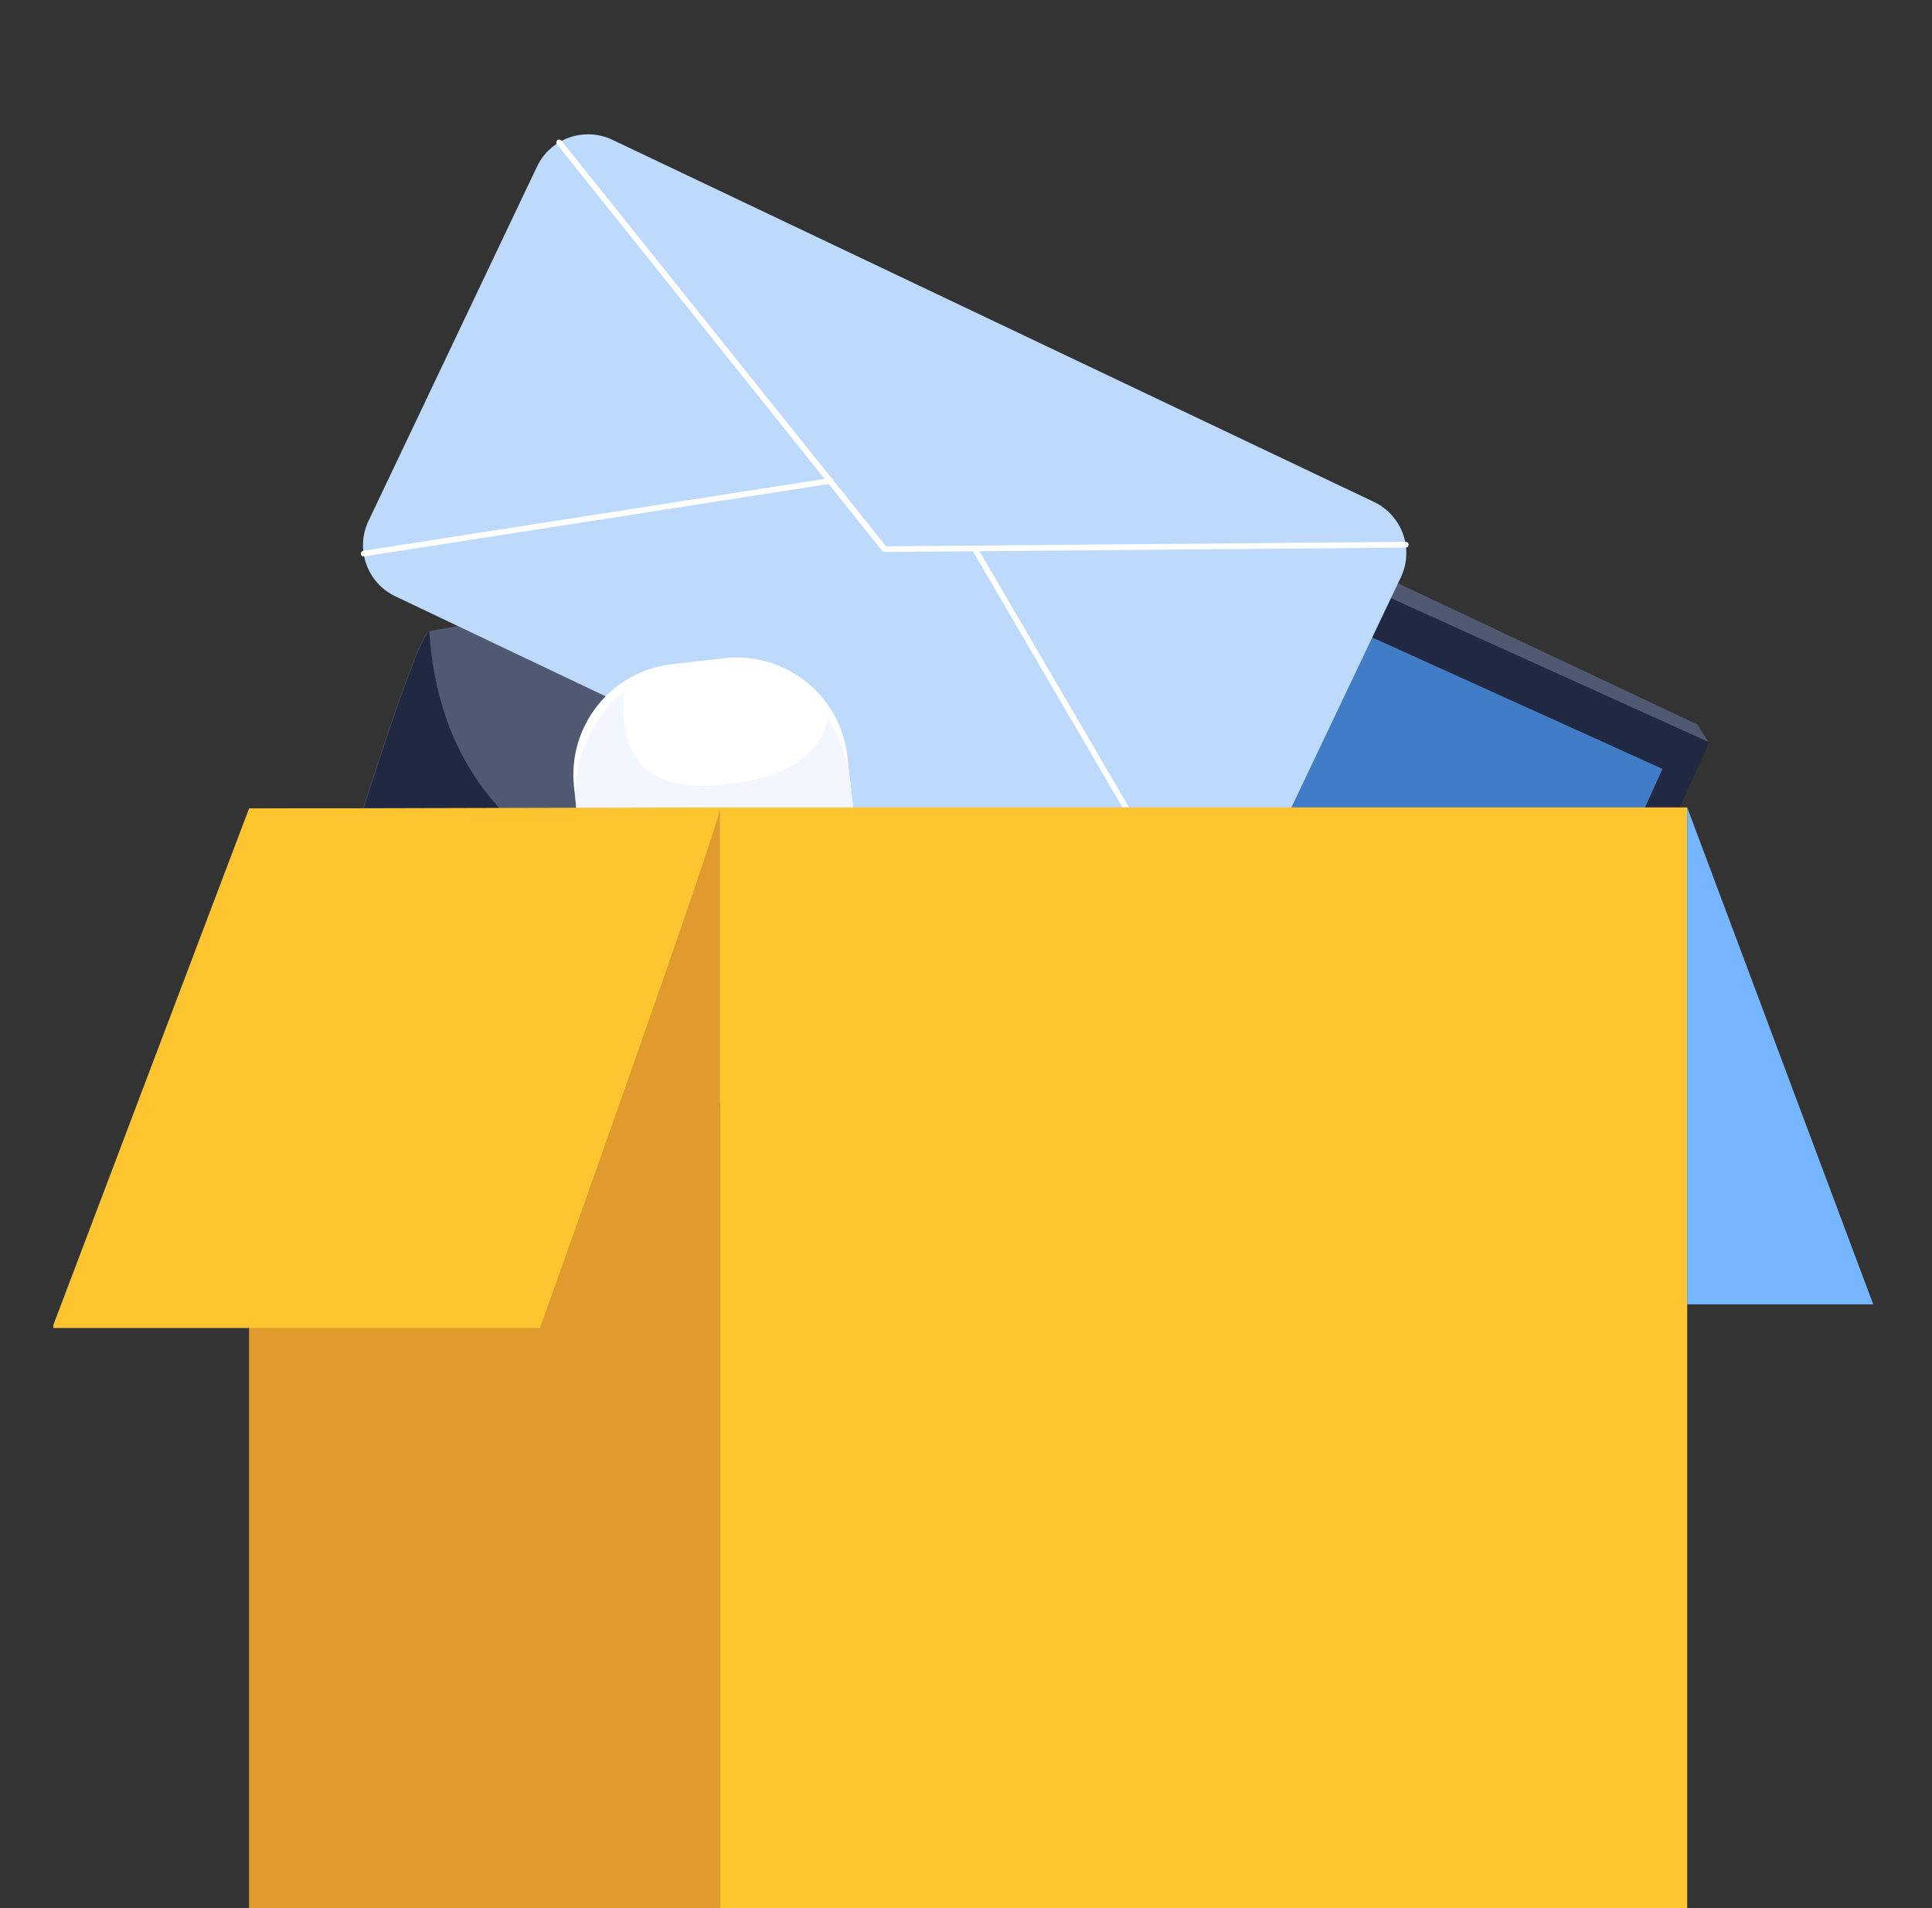
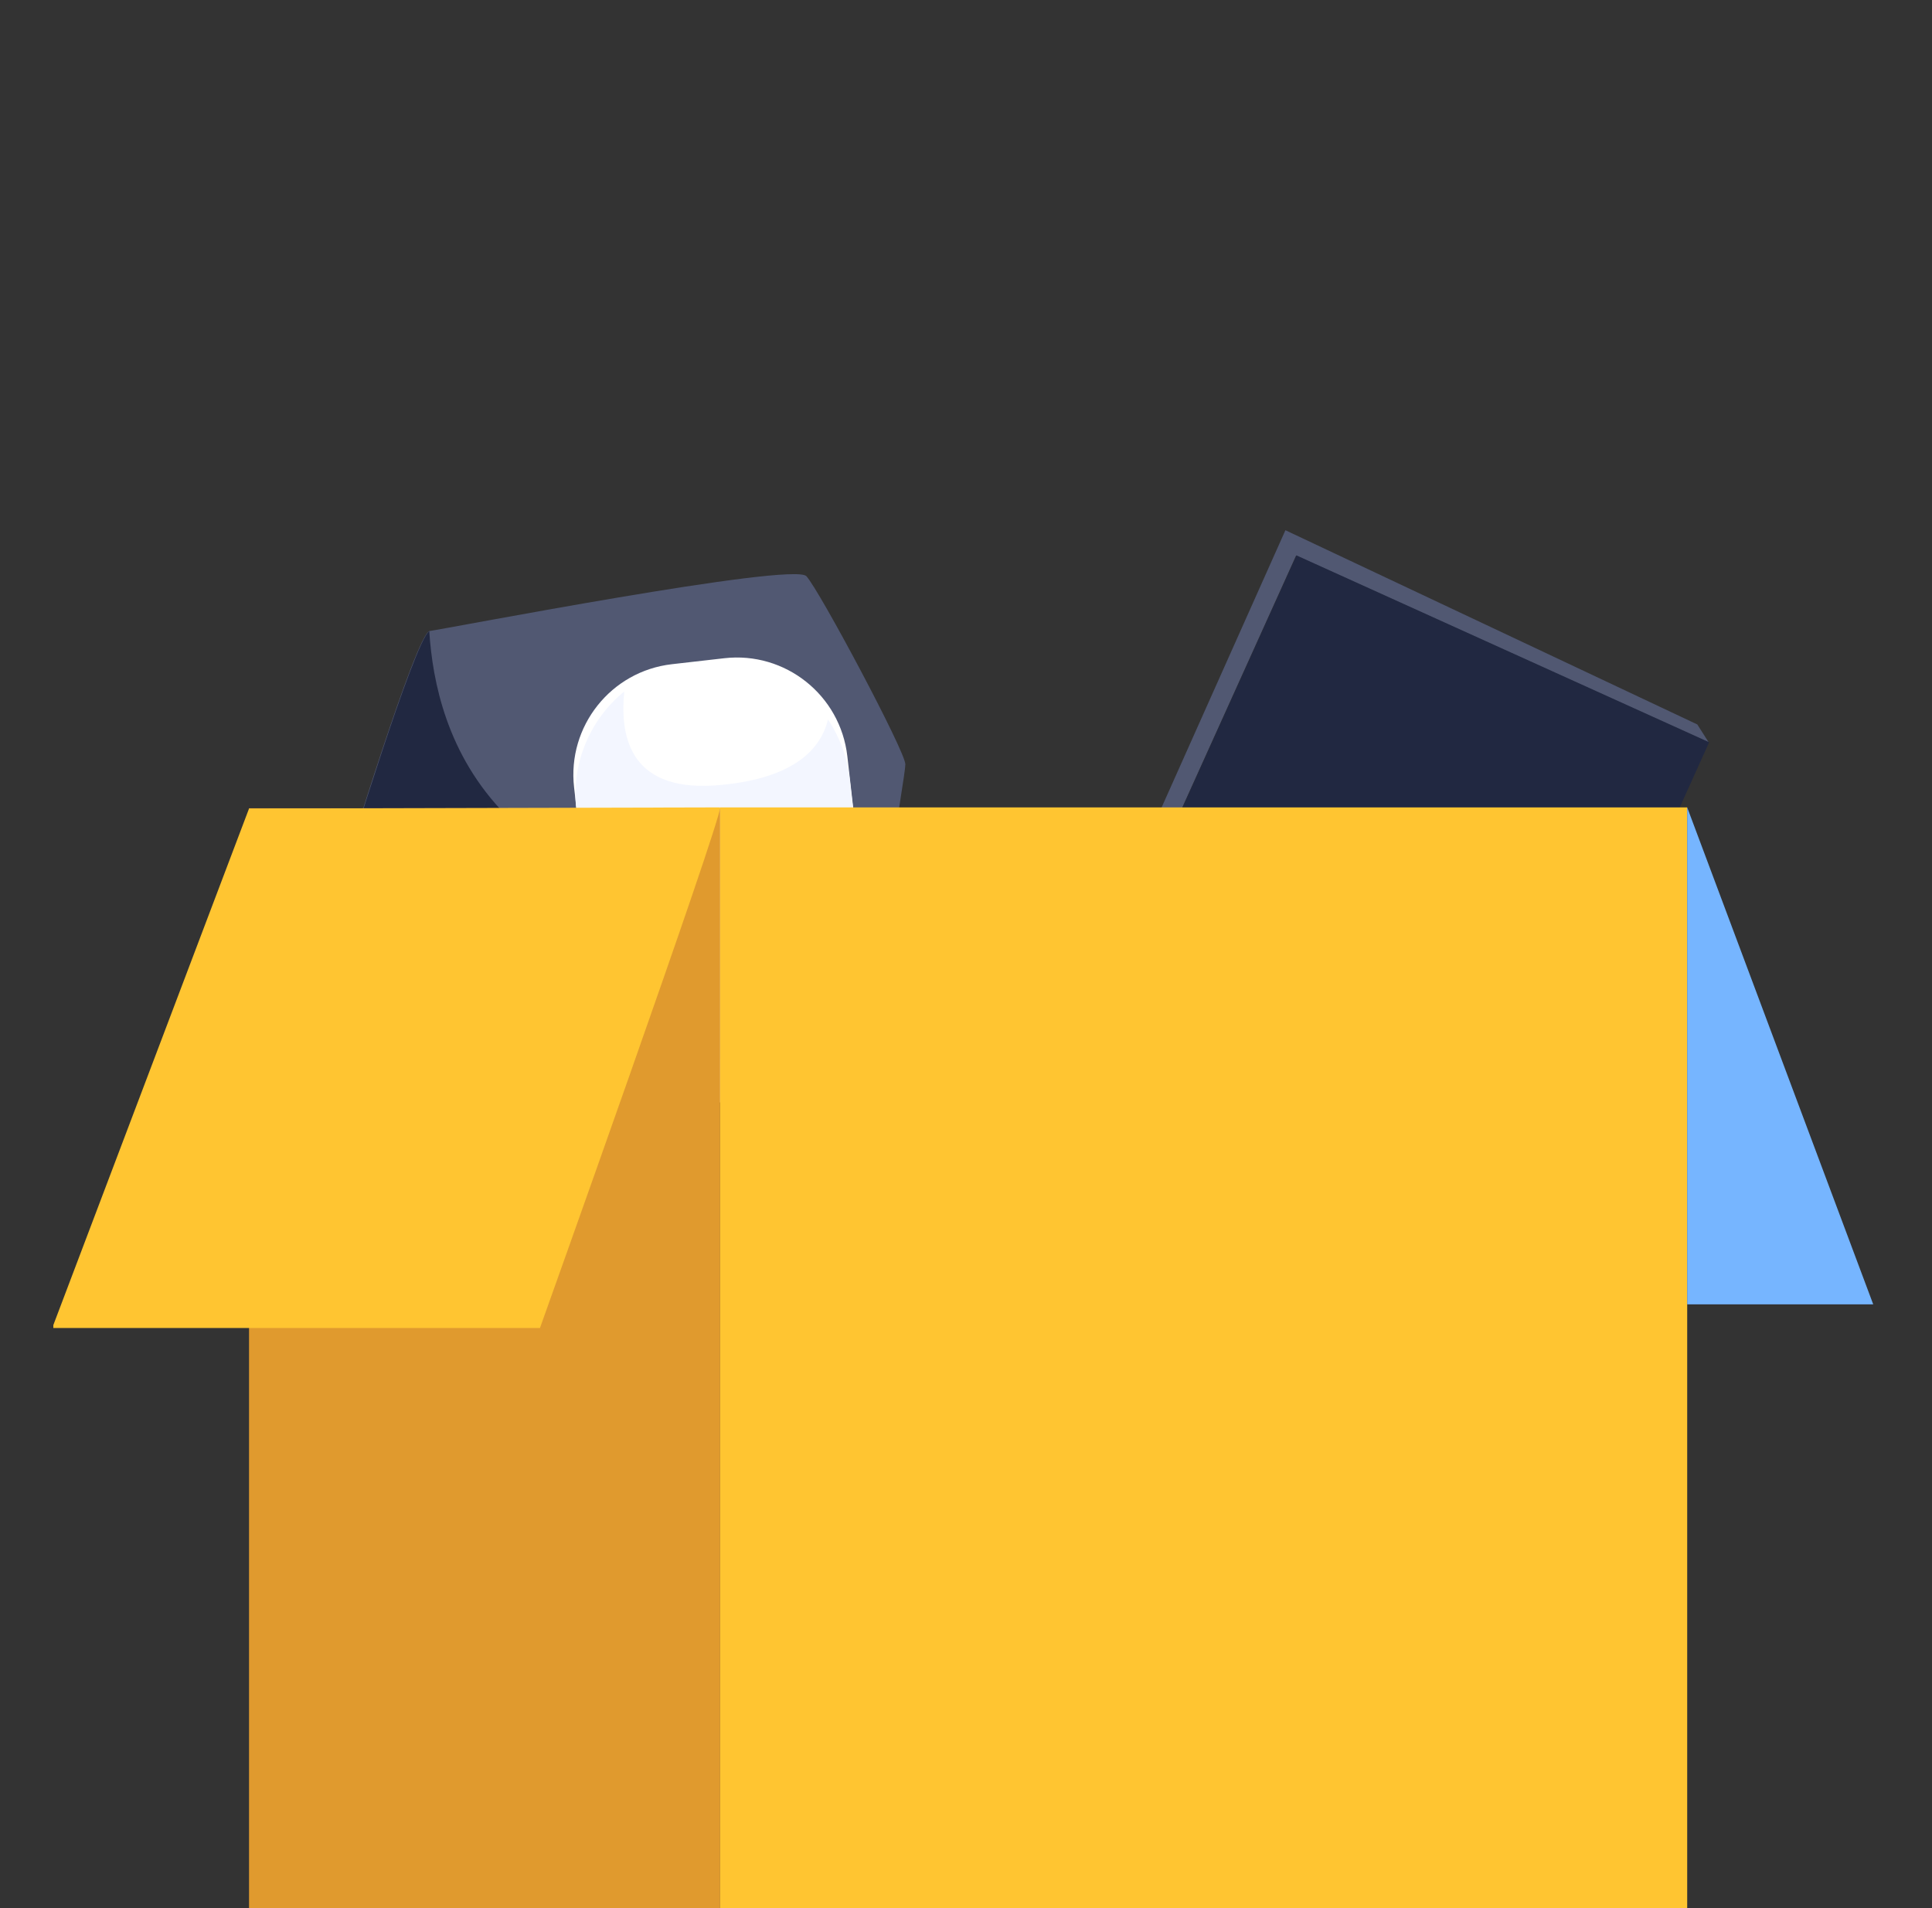
<svg xmlns="http://www.w3.org/2000/svg" width="326" height="322" viewBox="0 0 326 322" fill="none">
  <rect x="0" y="0" width="326" height="322" fill="#333333" stroke="none" />
  <g clip-path="url(#clip0_53_16542)">
    <g clip-path="url(#clip1_53_16542)">
      <path d="M288.342 125.299L286.397 122.244L216.898 89.47L175.242 182.74V189.911L218.695 93.757L288.342 125.299Z" fill="#515872" />
      <path d="M288.4 125.249L218.752 93.714L175.304 189.852L244.952 221.388L288.4 125.249Z" fill="#212841" />
-       <path d="M280.521 129.743L220.586 102.605L183.195 185.34L243.13 212.478L280.521 129.743Z" fill="#417DC6" />
      <path d="M58.081 146.639C58.081 146.639 70.242 106.743 72.507 106.472C74.772 106.201 133.833 94.767 136.074 97.231C138.314 99.696 152.766 126.802 152.766 128.97C152.766 131.139 146.808 165.145 146.808 165.145L58.081 146.639Z" fill="#515872" />
      <path d="M146.808 165.071C146.808 165.071 147.596 160.66 148.58 154.919H143.657C82.109 156.126 73.517 123.5 72.434 106.497C69.849 108.296 58.179 146.565 58.179 146.565L146.808 165.071Z" fill="#212841" />
      <g clip-path="url(#clip2_53_16542)">
        <path d="M231.832 84.692L103.352 23.597C98.58 21.328 92.879 23.342 90.619 28.096L62.174 87.914C59.913 92.668 61.949 98.362 66.72 100.631L195.201 161.726C199.973 163.995 205.673 161.98 207.934 157.226L236.379 97.408C238.639 92.654 236.604 86.961 231.832 84.692Z" fill="#BDDAFD" />
-         <path d="M149.085 93.099L148.886 93.004L93.973 24.333C93.894 24.233 93.857 24.105 93.872 23.978C93.886 23.851 93.951 23.735 94.05 23.656C94.1 23.615 94.156 23.584 94.218 23.566C94.279 23.548 94.343 23.542 94.407 23.55C94.471 23.557 94.532 23.578 94.587 23.609C94.643 23.641 94.691 23.684 94.73 23.735L149.519 92.185L237.199 91.434C237.263 91.431 237.327 91.442 237.387 91.465C237.446 91.488 237.501 91.523 237.547 91.567C237.593 91.612 237.629 91.665 237.654 91.724C237.678 91.784 237.69 91.847 237.689 91.911C237.691 92.038 237.642 92.162 237.552 92.253C237.463 92.344 237.341 92.397 237.213 92.399L149.29 93.147C149.219 93.147 149.149 93.13 149.085 93.099Z" fill="white" />
        <path d="M61.156 93.86C61.083 93.827 61.02 93.775 60.974 93.711C60.928 93.646 60.899 93.57 60.891 93.491C60.88 93.429 60.881 93.366 60.895 93.305C60.909 93.245 60.935 93.187 60.971 93.136C61.007 93.085 61.053 93.042 61.106 93.01C61.16 92.977 61.219 92.955 61.281 92.945L139.999 80.675C140.065 80.656 140.134 80.651 140.203 80.66C140.271 80.67 140.337 80.694 140.395 80.731C140.453 80.768 140.503 80.817 140.541 80.874C140.579 80.932 140.604 80.997 140.615 81.065C140.626 81.133 140.622 81.203 140.604 81.269C140.586 81.335 140.554 81.397 140.51 81.45C140.466 81.503 140.411 81.546 140.349 81.576C140.287 81.606 140.219 81.622 140.15 81.624L61.433 93.894C61.339 93.913 61.242 93.901 61.156 93.86V93.86Z" fill="white" />
-         <path d="M204.426 161.793C204.334 161.756 204.257 161.69 204.205 161.607L164.039 92.804C164.008 92.749 163.987 92.688 163.979 92.625C163.972 92.561 163.976 92.497 163.993 92.436C164.01 92.375 164.039 92.318 164.079 92.268C164.118 92.218 164.167 92.176 164.222 92.145C164.276 92.113 164.336 92.093 164.398 92.085C164.46 92.077 164.523 92.081 164.584 92.098C164.644 92.115 164.701 92.143 164.75 92.182C164.799 92.22 164.84 92.269 164.871 92.323L205.037 161.125C205.07 161.179 205.092 161.238 205.101 161.301C205.111 161.363 205.108 161.426 205.093 161.487C205.078 161.548 205.05 161.605 205.013 161.655C204.975 161.705 204.927 161.747 204.873 161.778C204.806 161.818 204.729 161.84 204.651 161.842C204.573 161.845 204.496 161.828 204.426 161.793Z" fill="white" />
      </g>
      <path d="M122.211 111.07L113.381 112.078C103.087 113.254 95.694 122.56 96.869 132.863L101.042 169.466C102.216 179.769 111.513 187.169 121.807 185.993L130.638 184.984C140.931 183.809 148.324 174.503 147.149 164.199L142.976 127.597C141.802 117.293 132.505 109.894 122.211 111.07Z" fill="white" />
      <path d="M146.704 160.611L143.356 131.262C142.94 127.733 141.691 124.355 139.712 121.405C138.555 126.21 134.247 131.262 121.74 132.445C106.624 133.948 104.507 124.781 105.344 116.674C102.428 119.047 100.158 122.118 98.742 125.603C97.326 129.087 96.811 132.873 97.244 136.609L100.568 165.933C101.055 170.303 102.829 174.428 105.664 177.786L139.367 179.93C142.049 177.535 144.115 174.529 145.392 171.167C146.669 167.804 147.119 164.184 146.704 160.611V160.611Z" fill="#F3F6FF" />
      <path d="M121.517 136.389H42.022V323.447H121.517V136.389Z" fill="#E09A2E" />
      <path d="M284.692 136.24H121.517V323.446H284.692V136.24Z" fill="#FFC531" />
      <path d="M121.517 136.24C121.517 139 91.112 224.089 91.112 224.089H8.811L42.022 136.437L121.517 136.24Z" fill="#FFC531" />
      <path d="M284.692 136.24L316.082 220.097H284.692V136.24Z" fill="#76B5FF" />
    </g>
  </g>
  <defs>
    <clipPath id="clip0_53_16542">
      <rect width="326" height="322" fill="white" />
    </clipPath>
    <clipPath id="clip1_53_16542">
      <rect x="9" y="-1" width="307.255" height="324.173" rx="24" fill="white" />
    </clipPath>
    <clipPath id="clip2_53_16542">
-       <rect width="161.401" height="85.3" fill="white" transform="translate(94.712 19.488) rotate(25.432)" />
-     </clipPath>
+       </clipPath>
  </defs>
</svg>